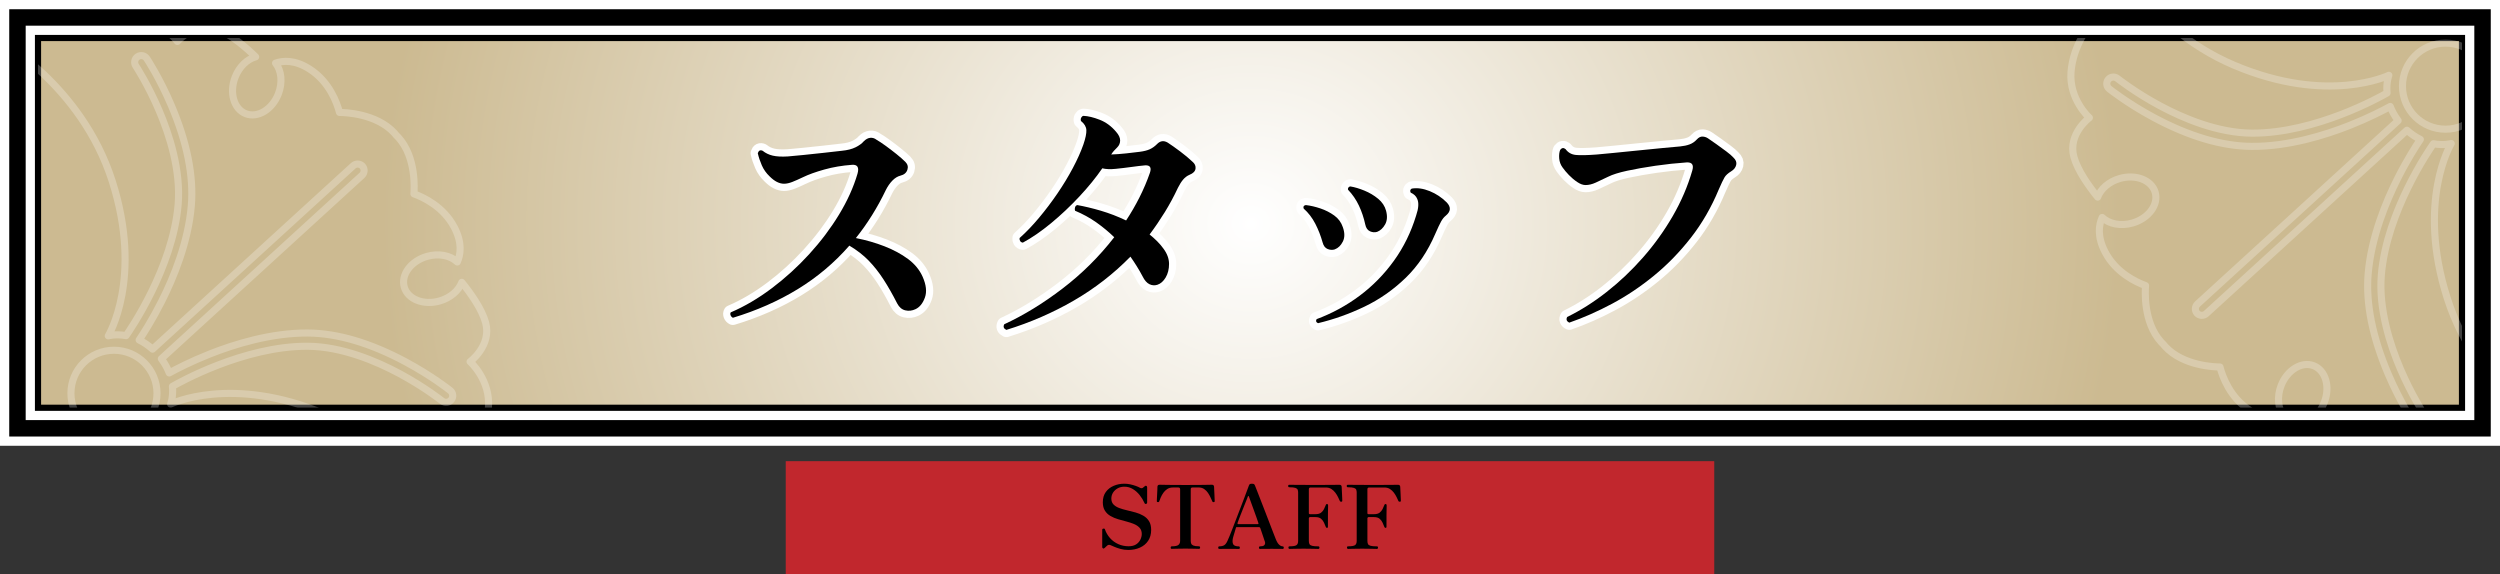
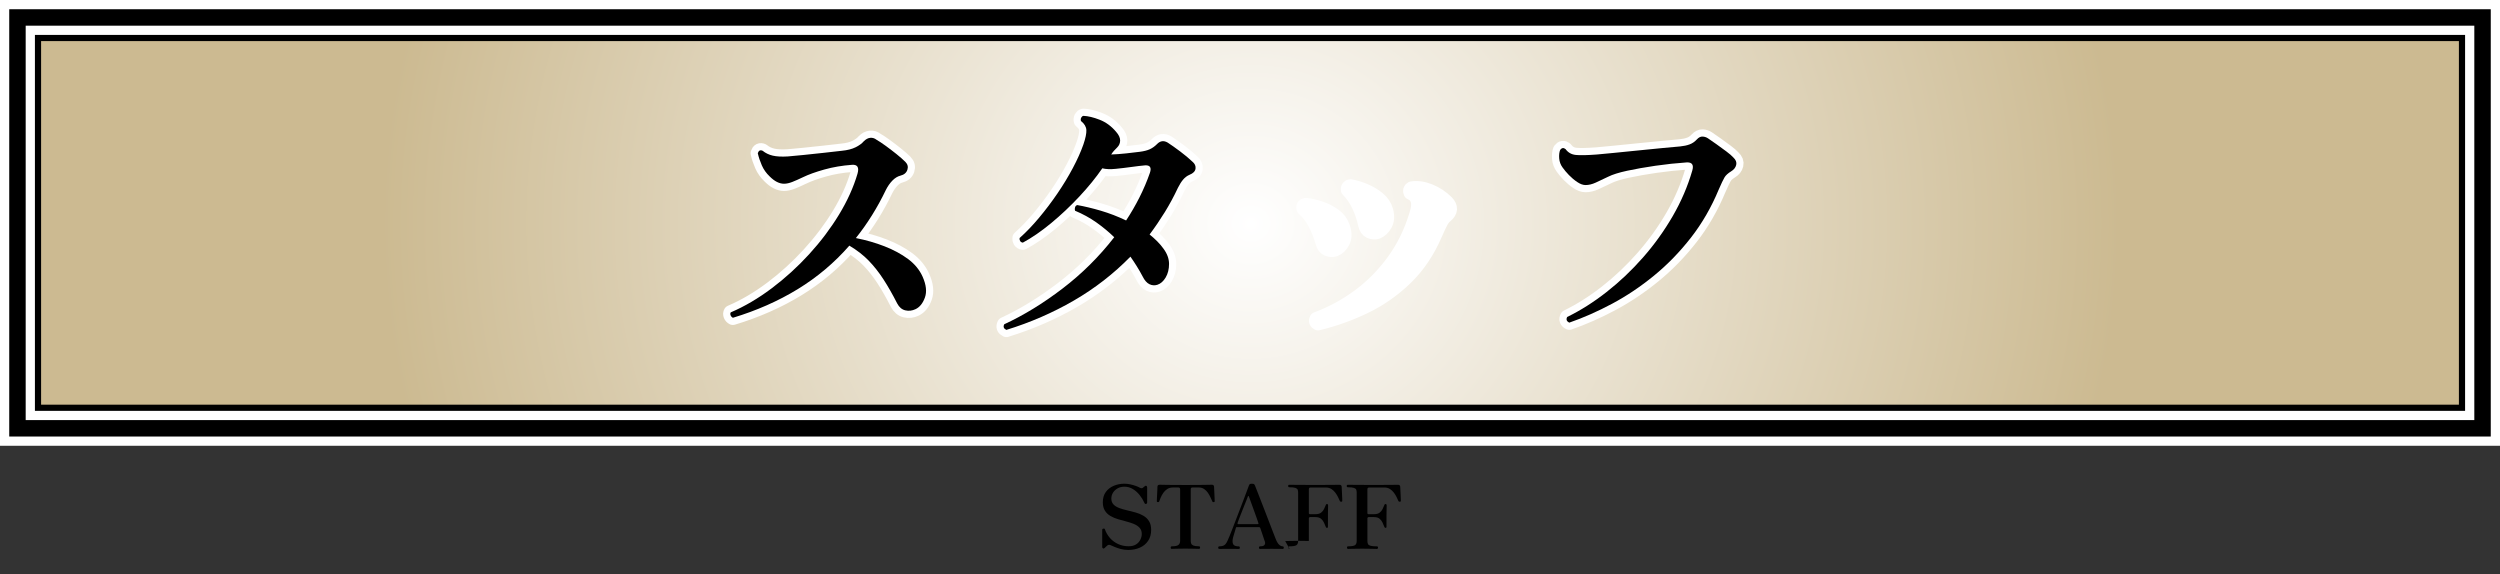
<svg xmlns="http://www.w3.org/2000/svg" id="_レイヤー_2" data-name="レイヤー_2" version="1.1" viewBox="0 0 1217 279.5">
  <rect x="0" y="0" width="1217" height="279.5" fill="#333333" stroke="none" />
  <defs>
    <style>
      .st0 {
        stroke-width: 7px;
      }

      .st0, .st1, .st2 {
        stroke: #fff;
      }

      .st0, .st1, .st3 {
        fill: #fff;
      }

      .st0, .st2 {
        stroke-linecap: round;
        stroke-linejoin: round;
      }

      .st4 {
        opacity: .25;
      }

      .st5, .st2 {
        fill: none;
      }

      .st6 {
        fill: #c1272d;
      }

      .st1 {
        stroke-width: 17px;
      }

      .st1, .st7, .st3 {
        stroke-miterlimit: 10;
      }

      .st2 {
        stroke-width: 3.45px;
      }

      .st7 {
        fill: url(#_名称未設定グラデーション_289);
        stroke-width: 3.01px;
      }

      .st7, .st3 {
        stroke: #000;
      }

      .st3 {
        stroke-width: 8px;
      }

      .st8 {
        clip-path: url(#clippath);
      }
    </style>
    <radialGradient id="_名称未設定グラデーション_289" data-name="名称未設定グラデーション 289" cx="363.2" cy="172.62" fx="363.2" fy="172.62" r="406.98" gradientTransform="translate(231.23 -58.55) scale(1.04 .97)" gradientUnits="userSpaceOnUse">
      <stop offset="0" stop-color="#fff" />
      <stop offset="1" stop-color="#ccba91" />
    </radialGradient>
    <clipPath id="clippath">
-       <rect class="st5" x="18.5" y="18.5" width="1180" height="180" />
-     </clipPath>
+       </clipPath>
  </defs>
  <rect class="st1" x="8.5" y="8.5" width="1200" height="200" />
  <rect class="st3" x="8.5" y="8.5" width="1200" height="200" />
  <rect class="st7" x="18.5" y="18.5" width="1180" height="180" />
  <g>
    <g>
      <path class="st0" d="M356.78,154.69c-.53-.26-.9-.66-1.12-1.18-.22-.53-.2-1.01.07-1.45,6.75-2.89,13.4-6.8,19.93-11.71,6.53-4.91,12.61-10.44,18.22-16.58,5.61-6.14,10.46-12.56,14.54-19.27,4.08-6.71,7.08-13.35,9.01-19.93.88-3.07,0-4.52-2.63-4.34-4.82.35-9.34,1.12-13.55,2.3-4.21,1.18-7.68,2.43-10.39,3.75-2.02.97-3.75,1.73-5.2,2.3-1.45.57-2.79.86-4.01.86-2.28,0-4.61-1.18-6.97-3.55-1.67-1.58-2.94-3.38-3.82-5.39-.88-2.02-1.54-3.99-1.97-5.92.44-1.32,1.23-1.71,2.37-1.18,1.4,1.14,3.04,1.93,4.93,2.37,1.88.44,4.32.57,7.3.39,1.93-.17,4.49-.42,7.7-.72,3.2-.31,6.49-.66,9.87-1.05,3.38-.39,6.29-.72,8.75-.99,2.72-.26,4.95-.83,6.71-1.71,1.75-.88,3.07-1.84,3.95-2.89,1.05-1.05,2.12-1.62,3.22-1.71,1.1-.09,2.08.22,2.96.92,1.23.7,2.72,1.69,4.47,2.96,1.75,1.27,3.51,2.61,5.26,4.01,1.75,1.4,3.2,2.68,4.34,3.81,1.14,1.14,1.47,2.43.99,3.88-.48,1.45-1.6,2.39-3.36,2.83-1.4.35-2.72,1.16-3.95,2.43-1.23,1.27-2.28,2.79-3.16,4.54-4.12,8.6-8.99,16.4-14.6,23.42,4.91.97,9.56,2.3,13.94,4.01,4.38,1.71,8.2,3.77,11.45,6.18,3.24,2.41,5.61,5.29,7.1,8.62,1.75,3.95,2.13,7.32,1.12,10.13-1.01,2.81-2.52,4.69-4.54,5.66-1.67.79-3.33.99-5,.59-1.67-.39-2.98-1.51-3.95-3.35-2.28-4.47-4.52-8.4-6.71-11.77-2.19-3.38-4.58-6.4-7.17-9.08-2.59-2.67-5.72-5.11-9.41-7.3-7.28,8.33-15.66,15.39-25.13,21.18-9.47,5.79-20,10.44-31.57,13.94Z" />
      <path class="st0" d="M489.92,160.61c-1.32-.62-1.67-1.54-1.05-2.76,9.47-4.38,18.92-10.17,28.35-17.37,9.43-7.19,17.83-15.52,25.19-25-2.72-2.63-5.64-5.04-8.75-7.24-3.11-2.19-6.56-4.08-10.33-5.66-.18-.53-.18-1.07,0-1.64.17-.57.53-.94,1.05-1.12,3.51.62,7.35,1.54,11.51,2.76,4.16,1.23,8.27,2.81,12.3,4.74,2.37-3.6,4.54-7.34,6.51-11.25,1.97-3.9,3.66-7.87,5.06-11.91.88-2.54.13-3.77-2.24-3.68-.97.09-2.02.2-3.16.33-1.14.13-2.33.29-3.55.46-2.54.35-5.11.66-7.7.92-2.59.26-4.76.18-6.51-.26-3.07,4.47-6.8,9.06-11.18,13.75-4.39,4.69-8.97,9.01-13.75,12.96-4.78,3.95-9.36,7.1-13.75,9.47-.62-.09-1.05-.35-1.32-.79-.26-.44-.35-.92-.26-1.45,3.16-2.81,6.31-6.09,9.47-9.87,3.16-3.77,6.14-7.72,8.95-11.84,2.81-4.12,5.31-8.24,7.5-12.37,2.19-4.12,3.9-7.94,5.13-11.45,1.05-3.07,1.53-5.42,1.45-7.04-.09-1.62-.97-3.09-2.63-4.41-.18-.61-.13-1.16.13-1.64.26-.48.61-.77,1.05-.86,2.28.09,4.93.72,7.96,1.91,3.03,1.18,5.68,3.14,7.96,5.85,1.32,1.49,1.97,2.89,1.97,4.21s-.48,2.46-1.45,3.42c-.62.62-1.14,1.16-1.58,1.64-.44.48-.88,1.08-1.32,1.78,2.28-.09,4.69-.26,7.24-.53,2.54-.26,4.78-.53,6.71-.79,2.02-.26,3.64-.68,4.87-1.25,1.23-.57,2.37-1.38,3.42-2.43,1.58-1.67,3.33-1.93,5.26-.79,1.75,1.14,3.77,2.57,6.05,4.28,2.28,1.71,4.3,3.4,6.05,5.06,1.14.97,1.62,2.08,1.45,3.35-.18,1.27-1.14,2.26-2.89,2.96-1.23.53-2.28,1.32-3.16,2.37-.88,1.05-1.71,2.37-2.5,3.95-1.93,4.12-4.06,8.07-6.38,11.84-2.33,3.77-4.8,7.41-7.43,10.92,1.31,1.05,2.54,2.15,3.68,3.29,1.14,1.14,2.15,2.32,3.03,3.55,1.84,2.46,2.76,4.96,2.76,7.5s-.55,4.74-1.64,6.58c-1.1,1.84-2.43,3.03-4.01,3.55-1.32.44-2.61.35-3.88-.26-1.27-.61-2.39-1.88-3.35-3.82-.88-1.67-1.82-3.31-2.83-4.93-1.01-1.62-2.04-3.18-3.09-4.67-8.16,8.33-17.34,15.46-27.56,21.38s-21.16,10.68-32.82,14.27Z" />
      <path class="st0" d="M649.76,121.41c-1.14.35-2.3.29-3.49-.2-1.18-.48-2-1.56-2.43-3.22-.88-3.16-2.06-6.18-3.55-9.08-1.49-2.89-3.38-5.35-5.66-7.37-.35-.96,0-1.53,1.05-1.71,2.28.26,4.65.81,7.1,1.64,2.46.83,4.69,1.97,6.71,3.42s3.42,3.35,4.21,5.72c.96,2.72.96,5.04,0,6.97-.97,1.93-2.28,3.2-3.95,3.82ZM641.6,157.32c-.97-.44-1.18-1.1-.66-1.97,7.54-2.81,14.51-6.6,20.92-11.38,6.4-4.78,11.97-10.46,16.71-17.04s8.33-13.9,10.79-21.97c1.23-3.59,1.4-6.31.53-8.16-.53-1.32-1.58-2.32-3.16-3.03-.44-.88-.26-1.53.53-1.97,2.72-.44,5.63-.02,8.75,1.25,3.11,1.27,5.85,3.09,8.22,5.46,2.19,2.28,2.06,4.43-.39,6.45-.88.7-1.64,1.64-2.3,2.83-.66,1.18-1.6,3.18-2.83,5.99-3.68,8.6-8.53,15.79-14.54,21.58-6.01,5.79-12.67,10.44-20,13.94-7.32,3.51-14.84,6.18-22.56,8.03ZM670.41,112.86c-1.14.35-2.3.26-3.49-.26-1.18-.53-1.95-1.62-2.3-3.29-.7-3.24-1.73-6.32-3.09-9.21-1.36-2.89-3.14-5.48-5.33-7.76-.09-.44,0-.81.26-1.12.26-.31.57-.46.92-.46,2.11.35,4.38,1.03,6.84,2.04,2.46,1.01,4.67,2.33,6.64,3.95,1.97,1.62,3.27,3.57,3.88,5.85.7,2.63.54,4.85-.46,6.64-1.01,1.8-2.3,3.01-3.88,3.62Z" />
      <path class="st0" d="M763.95,157.06c-1.32-.61-1.67-1.53-1.05-2.76,6.49-3.16,12.89-7.21,19.21-12.17,6.32-4.95,12.21-10.54,17.69-16.77,5.48-6.23,10.3-12.94,14.47-20.13,4.16-7.19,7.34-14.6,9.54-22.23.79-2.72-.09-4.03-2.63-3.95-5.09.35-10.2.9-15.33,1.64-5.13.75-9.71,1.56-13.75,2.43-4.04.88-7.1,1.84-9.21,2.89-2.37,1.14-4.41,2.11-6.12,2.89-1.71.79-3.36,1.18-4.93,1.18-1.23,0-2.57-.48-4.01-1.45-1.45-.96-2.81-2.11-4.08-3.42-1.27-1.32-2.3-2.54-3.09-3.68-.97-1.32-1.51-2.78-1.64-4.41-.13-1.62.02-3,.46-4.14.79-1.05,1.67-1.18,2.63-.39,1.23,1.67,2.87,2.61,4.93,2.83,2.06.22,5.46.15,10.2-.2,1.93-.17,4.71-.44,8.35-.79,3.64-.35,7.56-.74,11.77-1.18,4.21-.44,8.18-.83,11.91-1.18,3.73-.35,6.6-.61,8.62-.79,1.75-.17,3.29-.5,4.6-.99,1.32-.48,2.5-1.29,3.55-2.43.88-.96,1.8-1.42,2.76-1.38.96.04,1.84.33,2.63.85,1.05.7,2.41,1.64,4.08,2.83,1.67,1.18,3.29,2.37,4.87,3.55,1.58,1.18,2.72,2.17,3.42,2.96,1.23,1.14,1.69,2.35,1.38,3.62-.31,1.27-1.12,2.3-2.43,3.09-1.58.97-2.68,1.97-3.29,3.03-.61,1.05-1.54,2.98-2.76,5.79-3.6,8.68-8.11,16.51-13.55,23.48-5.44,6.97-11.42,13.13-17.96,18.48-6.53,5.35-13.33,9.91-20.39,13.68-7.06,3.77-14.01,6.84-20.85,9.21Z" />
    </g>
    <g>
      <path d="M356.78,154.69c-.53-.26-.9-.66-1.12-1.18-.22-.53-.2-1.01.07-1.45,6.75-2.89,13.4-6.8,19.93-11.71,6.53-4.91,12.61-10.44,18.22-16.58,5.61-6.14,10.46-12.56,14.54-19.27,4.08-6.71,7.08-13.35,9.01-19.93.88-3.07,0-4.52-2.63-4.34-4.82.35-9.34,1.12-13.55,2.3-4.21,1.18-7.68,2.43-10.39,3.75-2.02.97-3.75,1.73-5.2,2.3-1.45.57-2.79.86-4.01.86-2.28,0-4.61-1.18-6.97-3.55-1.67-1.58-2.94-3.38-3.82-5.39-.88-2.02-1.54-3.99-1.97-5.92.44-1.32,1.23-1.71,2.37-1.18,1.4,1.14,3.04,1.93,4.93,2.37,1.88.44,4.32.57,7.3.39,1.93-.17,4.49-.42,7.7-.72,3.2-.31,6.49-.66,9.87-1.05,3.38-.39,6.29-.72,8.75-.99,2.72-.26,4.95-.83,6.71-1.71,1.75-.88,3.07-1.84,3.95-2.89,1.05-1.05,2.12-1.62,3.22-1.71,1.1-.09,2.08.22,2.96.92,1.23.7,2.72,1.69,4.47,2.96,1.75,1.27,3.51,2.61,5.26,4.01,1.75,1.4,3.2,2.68,4.34,3.81,1.14,1.14,1.47,2.43.99,3.88-.48,1.45-1.6,2.39-3.36,2.83-1.4.35-2.72,1.16-3.95,2.43-1.23,1.27-2.28,2.79-3.16,4.54-4.12,8.6-8.99,16.4-14.6,23.42,4.91.97,9.56,2.3,13.94,4.01,4.38,1.71,8.2,3.77,11.45,6.18,3.24,2.41,5.61,5.29,7.1,8.62,1.75,3.95,2.13,7.32,1.12,10.13-1.01,2.81-2.52,4.69-4.54,5.66-1.67.79-3.33.99-5,.59-1.67-.39-2.98-1.51-3.95-3.35-2.28-4.47-4.52-8.4-6.71-11.77-2.19-3.38-4.58-6.4-7.17-9.08-2.59-2.67-5.72-5.11-9.41-7.3-7.28,8.33-15.66,15.39-25.13,21.18-9.47,5.79-20,10.44-31.57,13.94Z" />
      <path d="M489.92,160.61c-1.32-.62-1.67-1.54-1.05-2.76,9.47-4.38,18.92-10.17,28.35-17.37,9.43-7.19,17.83-15.52,25.19-25-2.72-2.63-5.64-5.04-8.75-7.24-3.11-2.19-6.56-4.08-10.33-5.66-.18-.53-.18-1.07,0-1.64.17-.57.53-.94,1.05-1.12,3.51.62,7.35,1.54,11.51,2.76,4.16,1.23,8.27,2.81,12.3,4.74,2.37-3.6,4.54-7.34,6.51-11.25,1.97-3.9,3.66-7.87,5.06-11.91.88-2.54.13-3.77-2.24-3.68-.97.09-2.02.2-3.16.33-1.14.13-2.33.29-3.55.46-2.54.35-5.11.66-7.7.92-2.59.26-4.76.18-6.51-.26-3.07,4.47-6.8,9.06-11.18,13.75-4.39,4.69-8.97,9.01-13.75,12.96-4.78,3.95-9.36,7.1-13.75,9.47-.62-.09-1.05-.35-1.32-.79-.26-.44-.35-.92-.26-1.45,3.16-2.81,6.31-6.09,9.47-9.87,3.16-3.77,6.14-7.72,8.95-11.84,2.81-4.12,5.31-8.24,7.5-12.37,2.19-4.12,3.9-7.94,5.13-11.45,1.05-3.07,1.53-5.42,1.45-7.04-.09-1.62-.97-3.09-2.63-4.41-.18-.61-.13-1.16.13-1.64.26-.48.61-.77,1.05-.86,2.28.09,4.93.72,7.96,1.91,3.03,1.18,5.68,3.14,7.96,5.85,1.32,1.49,1.97,2.89,1.97,4.21s-.48,2.46-1.45,3.42c-.62.62-1.14,1.16-1.58,1.64-.44.48-.88,1.08-1.32,1.78,2.28-.09,4.69-.26,7.24-.53,2.54-.26,4.78-.53,6.71-.79,2.02-.26,3.64-.68,4.87-1.25,1.23-.57,2.37-1.38,3.42-2.43,1.58-1.67,3.33-1.93,5.26-.79,1.75,1.14,3.77,2.57,6.05,4.28,2.28,1.71,4.3,3.4,6.05,5.06,1.14.97,1.62,2.08,1.45,3.35-.18,1.27-1.14,2.26-2.89,2.96-1.23.53-2.28,1.32-3.16,2.37-.88,1.05-1.71,2.37-2.5,3.95-1.93,4.12-4.06,8.07-6.38,11.84-2.33,3.77-4.8,7.41-7.43,10.92,1.31,1.05,2.54,2.15,3.68,3.29,1.14,1.14,2.15,2.32,3.03,3.55,1.84,2.46,2.76,4.96,2.76,7.5s-.55,4.74-1.64,6.58c-1.1,1.84-2.43,3.03-4.01,3.55-1.32.44-2.61.35-3.88-.26-1.27-.61-2.39-1.88-3.35-3.82-.88-1.67-1.82-3.31-2.83-4.93-1.01-1.62-2.04-3.18-3.09-4.67-8.16,8.33-17.34,15.46-27.56,21.38s-21.16,10.68-32.82,14.27Z" />
-       <path d="M649.76,121.41c-1.14.35-2.3.29-3.49-.2-1.18-.48-2-1.56-2.43-3.22-.88-3.16-2.06-6.18-3.55-9.08-1.49-2.89-3.38-5.35-5.66-7.37-.35-.96,0-1.53,1.05-1.71,2.28.26,4.65.81,7.1,1.64,2.46.83,4.69,1.97,6.71,3.42s3.42,3.35,4.21,5.72c.96,2.72.96,5.04,0,6.97-.97,1.93-2.28,3.2-3.95,3.82ZM641.6,157.32c-.97-.44-1.18-1.1-.66-1.97,7.54-2.81,14.51-6.6,20.92-11.38,6.4-4.78,11.97-10.46,16.71-17.04s8.33-13.9,10.79-21.97c1.23-3.59,1.4-6.31.53-8.16-.53-1.32-1.58-2.32-3.16-3.03-.44-.88-.26-1.53.53-1.97,2.72-.44,5.63-.02,8.75,1.25,3.11,1.27,5.85,3.09,8.22,5.46,2.19,2.28,2.06,4.43-.39,6.45-.88.7-1.64,1.64-2.3,2.83-.66,1.18-1.6,3.18-2.83,5.99-3.68,8.6-8.53,15.79-14.54,21.58-6.01,5.79-12.67,10.44-20,13.94-7.32,3.51-14.84,6.18-22.56,8.03ZM670.41,112.86c-1.14.35-2.3.26-3.49-.26-1.18-.53-1.95-1.62-2.3-3.29-.7-3.24-1.73-6.32-3.09-9.21-1.36-2.89-3.14-5.48-5.33-7.76-.09-.44,0-.81.26-1.12.26-.31.57-.46.92-.46,2.11.35,4.38,1.03,6.84,2.04,2.46,1.01,4.67,2.33,6.64,3.95,1.97,1.62,3.27,3.57,3.88,5.85.7,2.63.54,4.85-.46,6.64-1.01,1.8-2.3,3.01-3.88,3.62Z" />
      <path d="M763.95,157.06c-1.32-.61-1.67-1.53-1.05-2.76,6.49-3.16,12.89-7.21,19.21-12.17,6.32-4.95,12.21-10.54,17.69-16.77,5.48-6.23,10.3-12.94,14.47-20.13,4.16-7.19,7.34-14.6,9.54-22.23.79-2.72-.09-4.03-2.63-3.95-5.09.35-10.2.9-15.33,1.64-5.13.75-9.71,1.56-13.75,2.43-4.04.88-7.1,1.84-9.21,2.89-2.37,1.14-4.41,2.11-6.12,2.89-1.71.79-3.36,1.18-4.93,1.18-1.23,0-2.57-.48-4.01-1.45-1.45-.96-2.81-2.11-4.08-3.42-1.27-1.32-2.3-2.54-3.09-3.68-.97-1.32-1.51-2.78-1.64-4.41-.13-1.62.02-3,.46-4.14.79-1.05,1.67-1.18,2.63-.39,1.23,1.67,2.87,2.61,4.93,2.83,2.06.22,5.46.15,10.2-.2,1.93-.17,4.71-.44,8.35-.79,3.64-.35,7.56-.74,11.77-1.18,4.21-.44,8.18-.83,11.91-1.18,3.73-.35,6.6-.61,8.62-.79,1.75-.17,3.29-.5,4.6-.99,1.32-.48,2.5-1.29,3.55-2.43.88-.96,1.8-1.42,2.76-1.38.96.04,1.84.33,2.63.85,1.05.7,2.41,1.64,4.08,2.83,1.67,1.18,3.29,2.37,4.87,3.55,1.58,1.18,2.72,2.17,3.42,2.96,1.23,1.14,1.69,2.35,1.38,3.62-.31,1.27-1.12,2.3-2.43,3.09-1.58.97-2.68,1.97-3.29,3.03-.61,1.05-1.54,2.98-2.76,5.79-3.6,8.68-8.11,16.51-13.55,23.48-5.44,6.97-11.42,13.13-17.96,18.48-6.53,5.35-13.33,9.91-20.39,13.68-7.06,3.77-14.01,6.84-20.85,9.21Z" />
    </g>
  </g>
-   <rect class="st6" x="382.5" y="224.5" width="452" height="55" />
  <g>
    <path d="M549.2,267.71c-1.32,0-2.57-.17-3.74-.49-1.18-.33-2.19-.68-3.03-1.05-.85-.37-1.44-.63-1.79-.77-.29-.14-.59-.2-.9-.17-.32.03-.59.17-.82.43l-.04.04s-.09.05-.19.15c-.1.1-.41.39-.92.88-.29.29-.56.37-.82.24-.26-.13-.39-.35-.39-.67v-8.38c0-.34.19-.54.58-.6.39-.06.62.04.71.3.54,1.61,1.38,3.04,2.49,4.3,1.12,1.26,2.46,2.24,4.02,2.95,1.56.7,3.25,1.05,5.05,1.05,1.49,0,2.7-.3,3.63-.9.93-.6,1.63-1.37,2.08-2.3.46-.93.69-1.86.69-2.77,0-1.23-.34-2.23-1.03-2.99-.69-.76-1.59-1.38-2.71-1.85-1.12-.47-2.36-.88-3.72-1.23-1.36-.34-2.72-.72-4.06-1.12-1.35-.4-2.58-.92-3.7-1.57-1.12-.64-2.02-1.5-2.71-2.58s-1.03-2.44-1.03-4.11c0-1.98.48-3.63,1.44-4.97s2.24-2.34,3.85-3.03c1.61-.69,3.34-1.03,5.2-1.03.95,0,1.91.11,2.88.32.97.21,1.88.47,2.71.77s1.46.58,1.89.84c.69.37,1.22.37,1.59,0,.29-.29.59-.53.9-.73.23-.23.47-.28.73-.15s.39.38.39.75v7.35c0,.37-.18.6-.54.69s-.61-.06-.75-.43c-.63-1.4-1.43-2.71-2.39-3.91-.96-1.2-2.06-2.18-3.31-2.92-1.25-.75-2.62-1.12-4.11-1.12-1.23,0-2.32.27-3.27.8-.95.53-1.69,1.23-2.24,2.09-.54.86-.82,1.82-.82,2.88,0,1.2.35,2.16,1.05,2.88s1.63,1.29,2.77,1.72c1.15.43,2.42.8,3.81,1.12s2.77.67,4.15,1.05,2.64.91,3.78,1.57c1.15.66,2.07,1.54,2.77,2.64.7,1.1,1.05,2.54,1.05,4.32,0,2.04-.49,3.78-1.46,5.25s-2.31,2.57-4,3.33c-1.69.76-3.61,1.14-5.76,1.14Z" />
    <path d="M570.45,267.2c-.37,0-.56-.2-.56-.6,0-.43.19-.65.56-.65,1.61,0,2.68-.23,3.22-.69.54-.46.82-1.1.82-1.94v-25.11c0-.6-.3-.9-.9-.9h-2.58c-1.09,0-2.02.25-2.79.75-.77.5-1.42,1.13-1.94,1.89-.52.76-.93,1.51-1.25,2.26-.32.75-.56,1.38-.73,1.89-.06.17-.14.27-.26.3-.11.03-.27.03-.47,0h-.09c-.17-.03-.27-.09-.3-.19-.03-.1-.04-.21-.04-.32s.01-.49.04-1.12c.03-.63.06-1.35.11-2.15.04-.8.08-1.55.11-2.24.03-.69.04-1.16.04-1.42,0-.66.37-.99,1.12-.99.14,0,.76.01,1.85.04s2.56.05,4.41.06,3.98.02,6.38.02,4.54,0,6.39-.02c1.85-.01,3.33-.04,4.45-.06s1.75-.04,1.89-.04c.69,0,1.05.34,1.08,1.03,0,.2.02.64.06,1.31s.08,1.42.11,2.24c.03.82.06,1.55.09,2.19.03.64.04,1.03.04,1.14,0,.17-.01.29-.04.37-.03.07-.16.12-.39.15-.03,0-.07.01-.13.04-.12,0-.22,0-.3-.02-.09-.01-.19-.14-.3-.37-.23-.49-.51-1.1-.84-1.85-.33-.75-.75-1.49-1.25-2.24-.5-.75-1.13-1.38-1.87-1.89-.75-.52-1.66-.77-2.75-.77h-2.84c-.26,0-.48.05-.67.15-.19.1-.28.35-.28.75v25.11c0,.49.08.93.24,1.33.16.4.52.72,1.08.95.56.23,1.43.34,2.6.34.43,0,.64.21.64.65,0,.4-.21.6-.64.6-.29,0-1-.02-2.13-.06-1.13-.04-2.59-.06-4.37-.06s-3.25.02-4.41.06c-1.16.04-1.9.06-2.21.06Z" />
    <path d="M593.58,267.2c-.37,0-.56-.19-.56-.56,0-.46.19-.69.56-.69,1,0,1.79-.18,2.37-.54.57-.36,1.09-1.04,1.55-2.04.23-.46.57-1.23,1.01-2.32.45-1.09.96-2.39,1.55-3.91.59-1.52,1.21-3.14,1.87-4.86s1.32-3.44,1.98-5.16c.66-1.72,1.27-3.32,1.83-4.79.56-1.48,1.03-2.74,1.42-3.8.39-1.06.65-1.78.8-2.15.14-.37.31-.62.49-.73.19-.11.51-.17.97-.17s.79.06.99.17c.2.11.37.36.52.73.23.57.59,1.5,1.1,2.79.5,1.29,1.08,2.78,1.74,4.47.66,1.69,1.35,3.46,2.06,5.31.72,1.85,1.41,3.65,2.08,5.4.67,1.75,1.28,3.33,1.83,4.75s.97,2.52,1.29,3.29c.52,1.32,1.07,2.24,1.66,2.77.59.53,1.15.8,1.7.8.37,0,.56.23.56.69,0,.37-.19.56-.56.56-.29,0-.88,0-1.76-.02-.89-.01-2.08-.02-3.57-.02-1.23,0-2.41,0-3.53.02-1.12.01-1.82.02-2.11.02-.37,0-.56-.19-.56-.56,0-.46.19-.69.56-.69.92,0,1.55-.15,1.91-.45s.54-.66.54-1.08-.07-.77-.22-1.05c-.03-.06-.11-.31-.26-.75s-.32-.99-.54-1.63c-.21-.64-.44-1.3-.67-1.98-.23-.67-.43-1.27-.6-1.78-.12-.32-.23-.5-.34-.56-.12-.06-.27-.09-.47-.09h-10.58c-.14,0-.26.01-.34.04-.09.03-.16.14-.21.34-.14.6-.35,1.31-.62,2.13s-.51,1.61-.71,2.37c-.2.76-.3,1.38-.3,1.87,0,1.06.26,1.76.79,2.11.53.34,1.27.52,2.21.52.37,0,.56.23.56.69,0,.37-.19.56-.56.56-.29,0-.82,0-1.61-.02-.79-.01-1.81-.02-3.08-.02-1.12,0-2.11,0-2.97.02-.86.01-1.45.02-1.76.02ZM602.82,255.16h9.33c.11,0,.24-.02.37-.06s.15-.21.06-.49c-.23-.69-.52-1.53-.86-2.52-.34-.99-.72-2.03-1.12-3.12-.4-1.09-.78-2.13-1.14-3.14-.36-1-.67-1.88-.95-2.62-.27-.75-.45-1.25-.54-1.5-.06-.14-.14-.23-.24-.26-.1-.03-.18.03-.24.17-.06.2-.24.7-.56,1.48-.32.79-.7,1.73-1.14,2.84-.45,1.1-.9,2.24-1.35,3.4-.46,1.16-.87,2.21-1.23,3.14s-.61,1.61-.75,2.04c-.12.43,0,.64.34.64Z" />
-     <path d="M627.76,267.2c-.37,0-.56-.23-.56-.69,0-.37.19-.56.56-.56,1.75,0,2.88-.2,3.4-.6.52-.4.77-1.08.77-2.02v-23.56c0-.52-.07-.97-.21-1.35-.14-.39-.51-.69-1.1-.9-.59-.21-1.58-.32-2.99-.32-.37,0-.56-.21-.56-.65,0-.37.19-.56.56-.56.26,0,1.52.01,3.78.04s5.29.04,9.07.04,6.39-.01,8.32-.04c1.94-.03,3-.04,3.2-.04.72,0,1.09.33,1.12.99,0,.2.02.63.06,1.29.04.66.08,1.39.11,2.19.03.8.06,1.51.09,2.13.03.62.04.98.04,1.1,0,.09-.02.2-.06.34s-.17.21-.37.21-.36-.02-.47-.06c-.12-.04-.23-.18-.34-.41-.2-.46-.47-1.05-.82-1.76-.34-.72-.78-1.43-1.31-2.15s-1.18-1.32-1.93-1.81c-.76-.49-1.67-.73-2.73-.73h-7.35c-.26,0-.47.06-.64.17-.17.12-.26.36-.26.73v11.57c0,.34.19.52.56.52h2.67c1.17,0,2.08-.24,2.71-.73.63-.49,1.11-1.07,1.44-1.74.33-.67.61-1.31.84-1.91.06-.17.13-.31.21-.41s.23-.15.43-.15.34.07.41.21c.07.14.11.3.11.47,0,.2,0,.6-.02,1.18-.02.59-.03,1.23-.04,1.94-.02.7-.02,1.34-.02,1.91v5.25c0,.14-.02.29-.06.43-.04.14-.17.21-.37.21s-.34-.06-.43-.17c-.09-.11-.17-.27-.26-.47-.2-.52-.46-1.13-.77-1.85s-.79-1.35-1.42-1.91c-.63-.56-1.55-.84-2.75-.84h-2.67c-.14,0-.27.07-.39.19-.12.13-.17.26-.17.41v11.01c0,.63.1,1.14.3,1.53.2.39.63.67,1.29.84.66.17,1.66.26,3.01.26.37,0,.56.19.56.56,0,.46-.19.69-.56.69-.29,0-1.11-.02-2.47-.06s-2.93-.06-4.71-.06-3.32.02-4.54.06-1.97.06-2.26.06Z" />
+     <path d="M627.76,267.2c-.37,0-.56-.23-.56-.69,0-.37.19-.56.56-.56,1.75,0,2.88-.2,3.4-.6.52-.4.77-1.08.77-2.02v-23.56c0-.52-.07-.97-.21-1.35-.14-.39-.51-.69-1.1-.9-.59-.21-1.58-.32-2.99-.32-.37,0-.56-.21-.56-.65,0-.37.19-.56.56-.56.26,0,1.52.01,3.78.04s5.29.04,9.07.04,6.39-.01,8.32-.04c1.94-.03,3-.04,3.2-.04.72,0,1.09.33,1.12.99,0,.2.02.63.06,1.29.04.66.08,1.39.11,2.19.03.8.06,1.51.09,2.13.03.62.04.98.04,1.1,0,.09-.02.2-.06.34s-.17.21-.37.21-.36-.02-.47-.06c-.12-.04-.23-.18-.34-.41-.2-.46-.47-1.05-.82-1.76-.34-.72-.78-1.43-1.31-2.15s-1.18-1.32-1.93-1.81c-.76-.49-1.67-.73-2.73-.73h-7.35c-.26,0-.47.06-.64.17-.17.12-.26.36-.26.73v11.57c0,.34.19.52.56.52h2.67c1.17,0,2.08-.24,2.71-.73.63-.49,1.11-1.07,1.44-1.74.33-.67.61-1.31.84-1.91.06-.17.13-.31.21-.41s.23-.15.43-.15.34.07.41.21c.07.14.11.3.11.47,0,.2,0,.6-.02,1.18-.02.59-.03,1.23-.04,1.94-.02.7-.02,1.34-.02,1.91v5.25c0,.14-.02.29-.06.43-.04.14-.17.21-.37.21s-.34-.06-.43-.17c-.09-.11-.17-.27-.26-.47-.2-.52-.46-1.13-.77-1.85s-.79-1.35-1.42-1.91c-.63-.56-1.55-.84-2.75-.84h-2.67c-.14,0-.27.07-.39.19-.12.13-.17.26-.17.41v11.01s-2.93-.06-4.71-.06-3.32.02-4.54.06-1.97.06-2.26.06Z" />
    <path d="M656.27,267.2c-.37,0-.56-.23-.56-.69,0-.37.19-.56.56-.56,1.75,0,2.88-.2,3.4-.6.52-.4.77-1.08.77-2.02v-23.56c0-.52-.07-.97-.21-1.35-.14-.39-.51-.69-1.1-.9-.59-.21-1.58-.32-2.99-.32-.37,0-.56-.21-.56-.65,0-.37.19-.56.56-.56.26,0,1.52.01,3.78.04s5.29.04,9.07.04,6.39-.01,8.32-.04c1.94-.03,3-.04,3.2-.04.72,0,1.09.33,1.12.99,0,.2.02.63.06,1.29.04.66.08,1.39.11,2.19.03.8.06,1.51.09,2.13.03.62.04.98.04,1.1,0,.09-.02.2-.06.34s-.17.21-.37.21-.36-.02-.47-.06c-.12-.04-.23-.18-.34-.41-.2-.46-.47-1.05-.82-1.76-.34-.72-.78-1.43-1.31-2.15s-1.18-1.32-1.93-1.81c-.76-.49-1.67-.73-2.73-.73h-7.35c-.26,0-.47.06-.64.17-.17.12-.26.36-.26.73v11.57c0,.34.19.52.56.52h2.67c1.17,0,2.08-.24,2.71-.73.63-.49,1.11-1.07,1.44-1.74.33-.67.61-1.31.84-1.91.06-.17.13-.31.21-.41s.23-.15.43-.15.34.07.41.21c.07.14.11.3.11.47,0,.2,0,.6-.02,1.18-.02.59-.03,1.23-.04,1.94-.02.7-.02,1.34-.02,1.91v5.25c0,.14-.02.29-.06.43-.04.14-.17.21-.37.21s-.34-.06-.43-.17c-.09-.11-.17-.27-.26-.47-.2-.52-.46-1.13-.77-1.85s-.79-1.35-1.42-1.91c-.63-.56-1.55-.84-2.75-.84h-2.67c-.14,0-.27.07-.39.19-.12.13-.17.26-.17.41v11.01c0,.63.1,1.14.3,1.53.2.39.63.67,1.29.84.66.17,1.66.26,3.01.26.37,0,.56.19.56.56,0,.46-.19.69-.56.69-.29,0-1.11-.02-2.47-.06s-2.93-.06-4.71-.06-3.32.02-4.54.06-1.97.06-2.26.06Z" />
  </g>
  <g class="st8">
    <g class="st4">
      <path class="st2" d="M233.15,243.22c3.12-15.01-4.72-21.88-4.72-21.88,0,0,8.24-9.41,9.34-22.88,1.09-13.47-8.93-22.4-8.93-22.4,0,0,10.62-7.83,7.54-19.05-1.84-6.69-7.4-14.42-11.58-19.57-1.48,3.98-5.44,7.52-10.71,9.05-7.81,2.26-15.56-.75-17.29-6.73-1.73-5.98,3.2-12.67,11.01-14.93,5.77-1.67,11.5-.46,14.8,2.7,1.6-3.51,2.56-9.2-1.42-16.82-5.28-10.12-15.1-14.69-19.7-16.34.18-2.05,1.27-17.81-7.58-27.49-.33-.36-.66-.7-1.01-1.03-.3-.37-.61-.74-.93-1.1-8.85-9.68-24.65-10.01-26.7-10.01-1.24-4.73-4.91-14.92-14.51-21.09-7.23-4.64-12.98-4.19-16.62-2.92,2.85,3.57,3.54,9.39,1.36,14.99-2.96,7.58-10.06,11.89-15.86,9.63-5.8-2.26-8.11-10.24-5.16-17.82,2-5.12,5.88-8.74,9.98-9.86-4.75-4.63-11.95-10.86-18.45-13.29-10.9-4.07-19.65,5.8-19.65,5.8,0,0-7.99-10.79-21.51-10.91s-23.63,7.25-23.63,7.25c0,0-6.14-8.42-21.37-6.66C4.61,11.6-1.73,18.65-1.73,18.65c0,0,41.2,22.22,56.35,69.5,15.15,47.28-1.92,75.35-1.92,75.35,0,0,3.58-1.05,8.67-.11,1.86-2.65,22.76-32.94,25.35-63.83,1.39-16.57-4.25-33.98-9.23-45.66-5.46-12.81-11.34-21.75-11.4-21.83-.98-1.48-.58-3.48.9-4.47,1.48-.98,3.48-.58,4.47.9.25.38,6.22,9.43,11.91,22.75,7.69,18.02,10.98,34.45,9.77,48.85-1.49,17.79-8.67,35.13-14.43,46.54-4.56,9.04-8.9,15.78-10.98,18.87,2.12,1.04,4.33,2.48,6.54,4.46l97.66-89.26c1.3-1.19,3.31-1.11,4.51.16,1.16,1.31,1.06,3.32-.24,4.51l-97.66,89.26c1.77,2.38,3.01,4.71,3.85,6.91,3.26-1.8,10.37-5.51,19.78-9.24,11.88-4.71,29.79-10.31,47.64-10.2,14.45.09,30.52,4.84,47.78,14.11,12.76,6.86,21.24,13.62,21.59,13.9,1.39,1.11,1.61,3.14.5,4.53-1.11,1.39-3.14,1.61-4.53.5-.08-.07-8.45-6.73-20.72-13.31-11.19-6-28.02-13.18-44.65-13.28-31-.19-63.04,17.91-65.84,19.53.48,5.15-.88,8.63-.88,8.63,0,0,29.49-14.48,75.22,4.85,45.73,19.33,64.17,62.35,64.17,62.35,0,0,7.59-5.69,10.71-20.7Z" />
      <circle class="st2" cx="55.48" cy="191.45" r="20.95" />
    </g>
    <g class="st4">
      <path class="st2" d="M1012.8-9.83c-3.12,15.01,4.72,21.88,4.72,21.88,0,0-8.24,9.41-9.34,22.88-1.09,13.47,8.93,22.4,8.93,22.4,0,0-10.62,7.83-7.54,19.05,1.84,6.69,7.4,14.42,11.58,19.57,1.48-3.98,5.44-7.52,10.71-9.05,7.81-2.26,15.56.75,17.29,6.73,1.73,5.98-3.2,12.67-11.01,14.93-5.77,1.67-11.5.46-14.8-2.7-1.6,3.51-2.56,9.2,1.42,16.82,5.28,10.12,15.1,14.69,19.7,16.34-.18,2.05-1.27,17.81,7.58,27.49.33.36.66.7,1.01,1.03.3.37.61.74.93,1.1,8.85,9.68,24.65,10.01,26.7,10.01,1.24,4.73,4.91,14.92,14.51,21.09,7.23,4.64,12.98,4.19,16.62,2.92-2.85-3.57-3.54-9.39-1.36-14.99,2.96-7.58,10.06-11.89,15.86-9.63,5.8,2.26,8.11,10.24,5.16,17.82-2,5.12-5.88,8.74-9.98,9.86,4.75,4.63,11.95,10.86,18.45,13.29,10.9,4.07,19.65-5.8,19.65-5.8,0,0,7.99,10.79,21.51,10.91s23.63-7.25,23.63-7.25c0,0,6.14,8.42,21.37,6.66,15.23-1.76,21.58-8.81,21.58-8.81,0,0-41.2-22.22-56.35-69.5-15.15-47.28,1.92-75.35,1.92-75.35,0,0-3.58,1.05-8.67.11-1.86,2.65-22.76,32.94-25.35,63.83-1.39,16.57,4.25,33.98,9.23,45.66,5.46,12.81,11.34,21.75,11.4,21.83.98,1.48.58,3.48-.9,4.47-1.48.98-3.48.58-4.47-.9-.25-.38-6.22-9.43-11.91-22.75-7.69-18.02-10.98-34.45-9.77-48.85,1.49-17.79,8.67-35.13,14.43-46.54,4.56-9.04,8.9-15.78,10.98-18.87-2.12-1.04-4.33-2.48-6.54-4.46l-97.66,89.26c-1.3,1.19-3.31,1.11-4.51-.16-1.16-1.31-1.06-3.32.24-4.51l97.66-89.26c-1.77-2.38-3.01-4.71-3.85-6.91-3.26,1.8-10.37,5.51-19.78,9.24-11.88,4.71-29.79,10.31-47.64,10.2-14.45-.09-30.52-4.84-47.78-14.11-12.76-6.86-21.24-13.62-21.59-13.9-1.39-1.11-1.61-3.14-.5-4.53,1.11-1.39,3.14-1.61,4.53-.5.08.07,8.45,6.73,20.72,13.31,11.19,6,28.02,13.18,44.65,13.28,31,.19,63.04-17.91,65.84-19.53-.48-5.15.88-8.63.88-8.63,0,0-29.49,14.48-75.22-4.85-45.73-19.33-64.17-62.35-64.17-62.35,0,0-7.59,5.69-10.71,20.7Z" />
      <circle class="st2" cx="1190.47" cy="41.94" r="20.95" />
    </g>
  </g>
</svg>